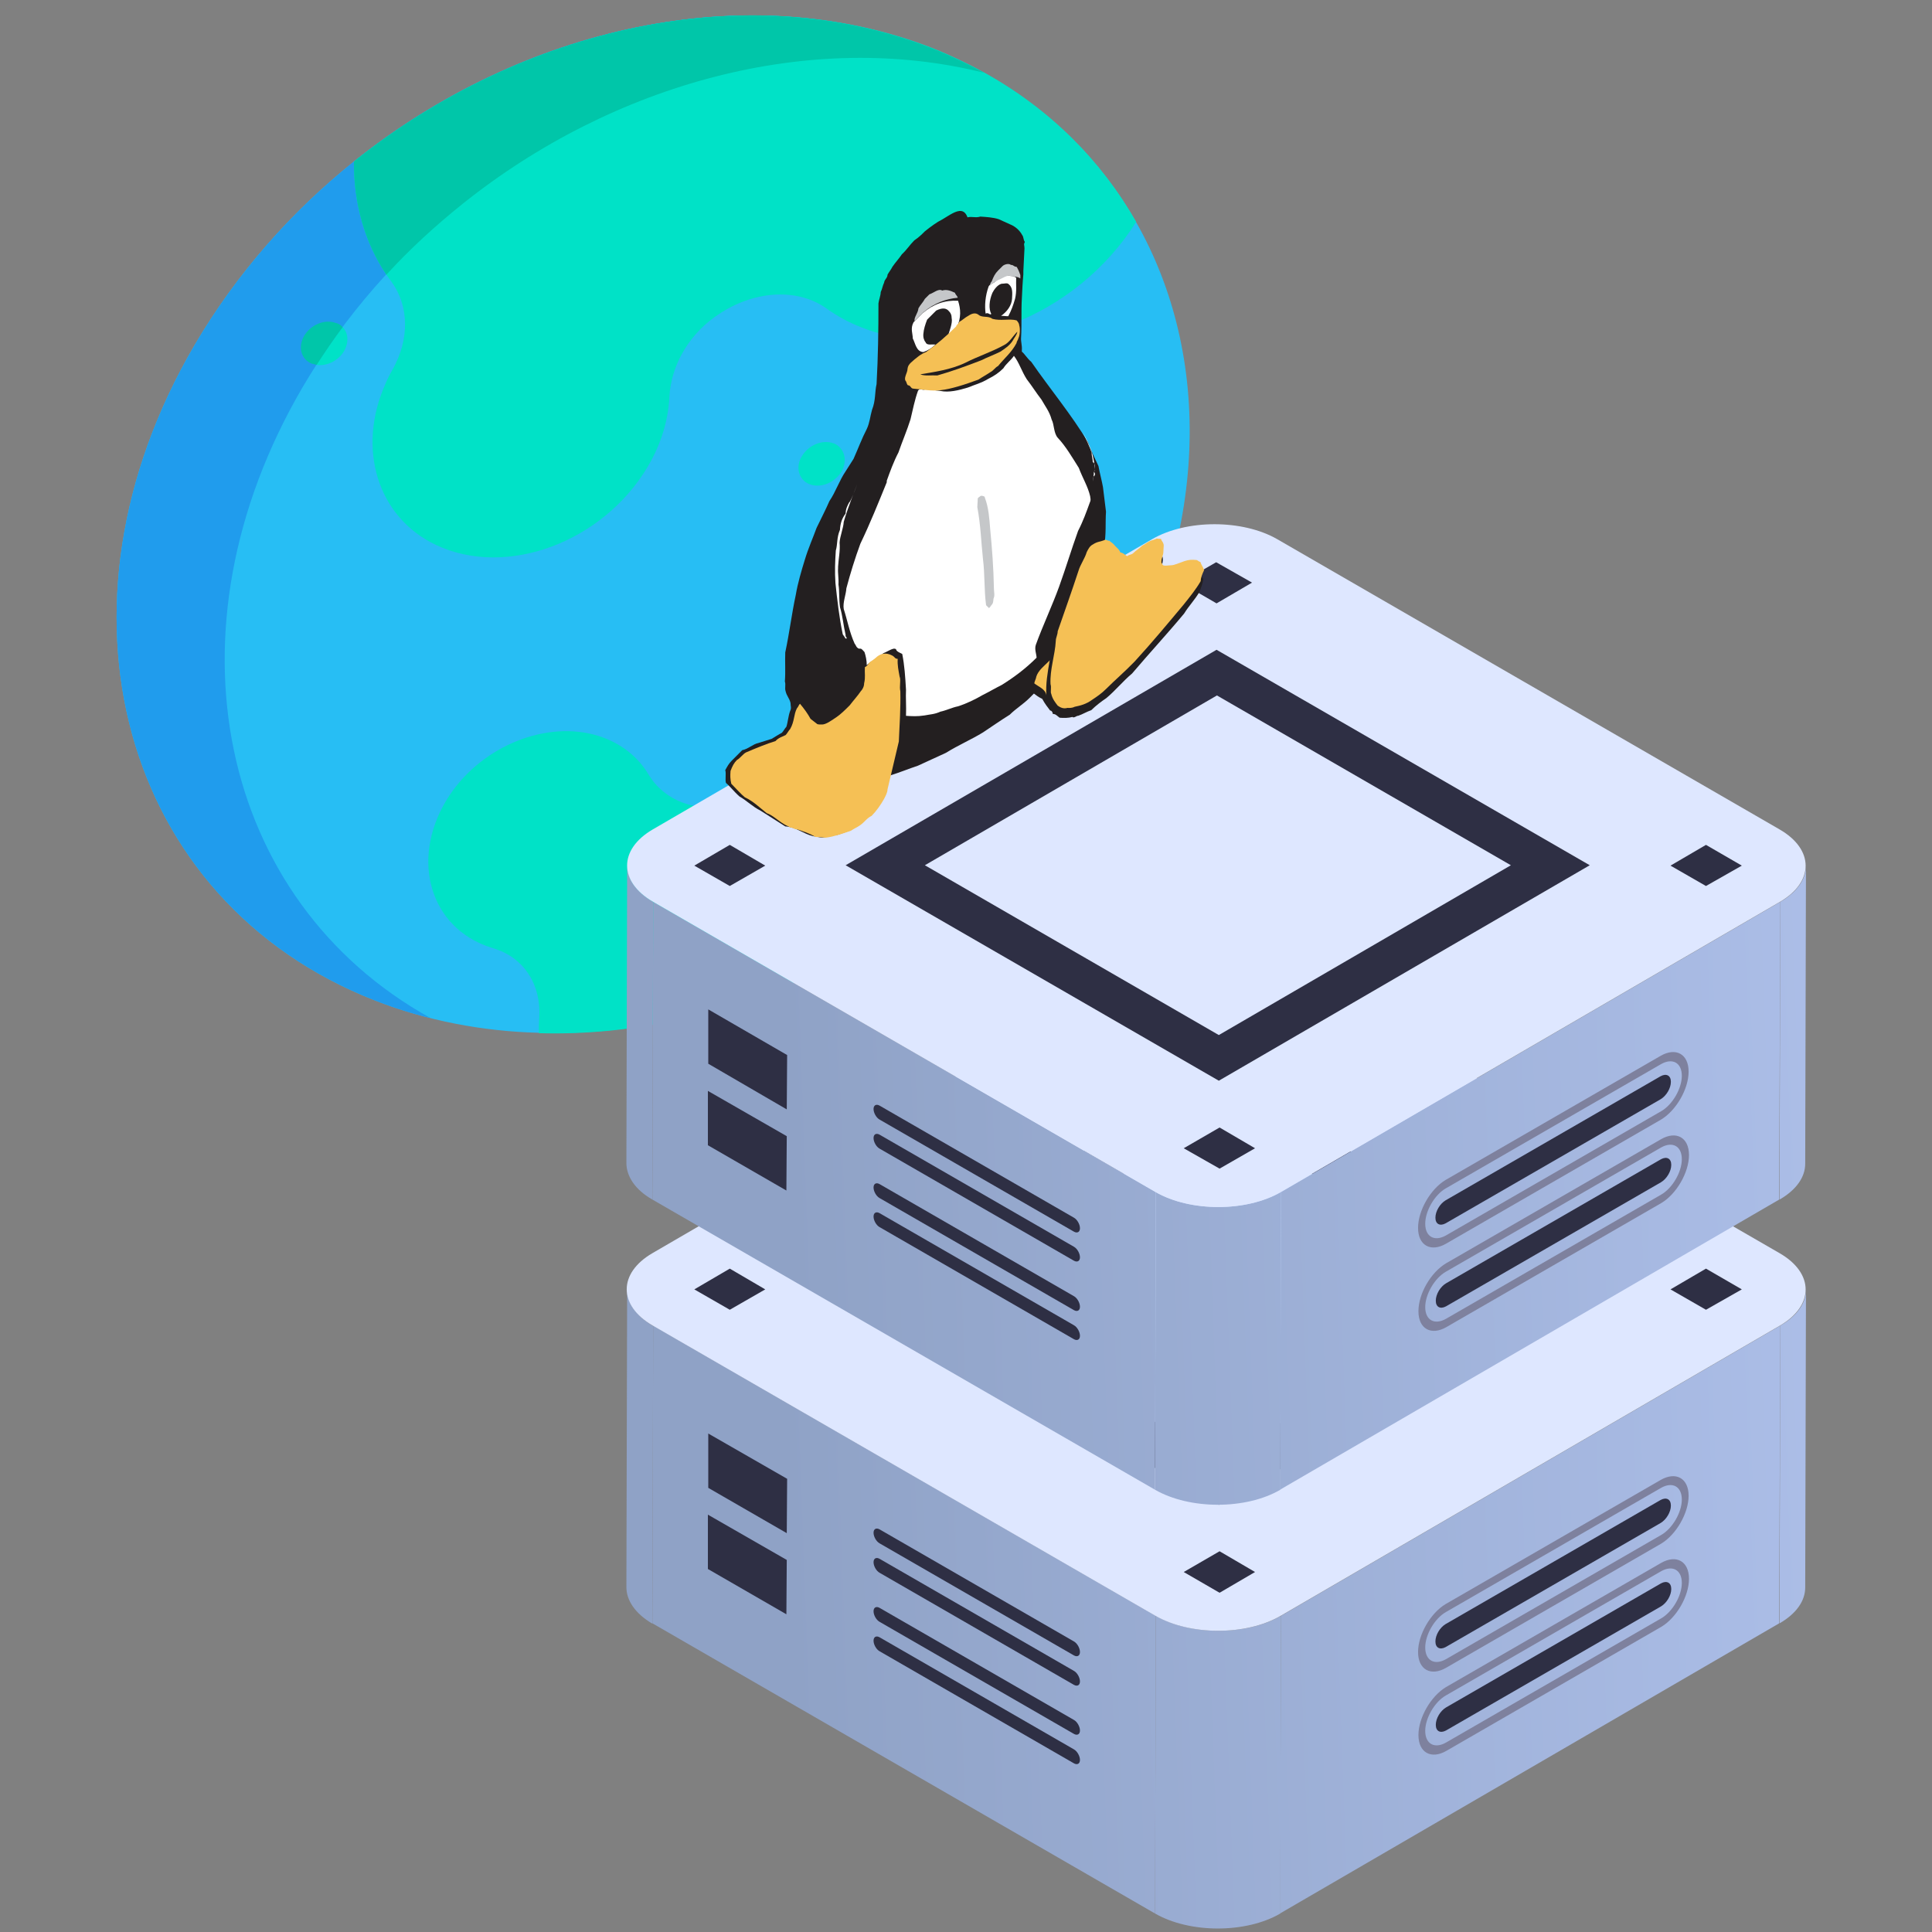
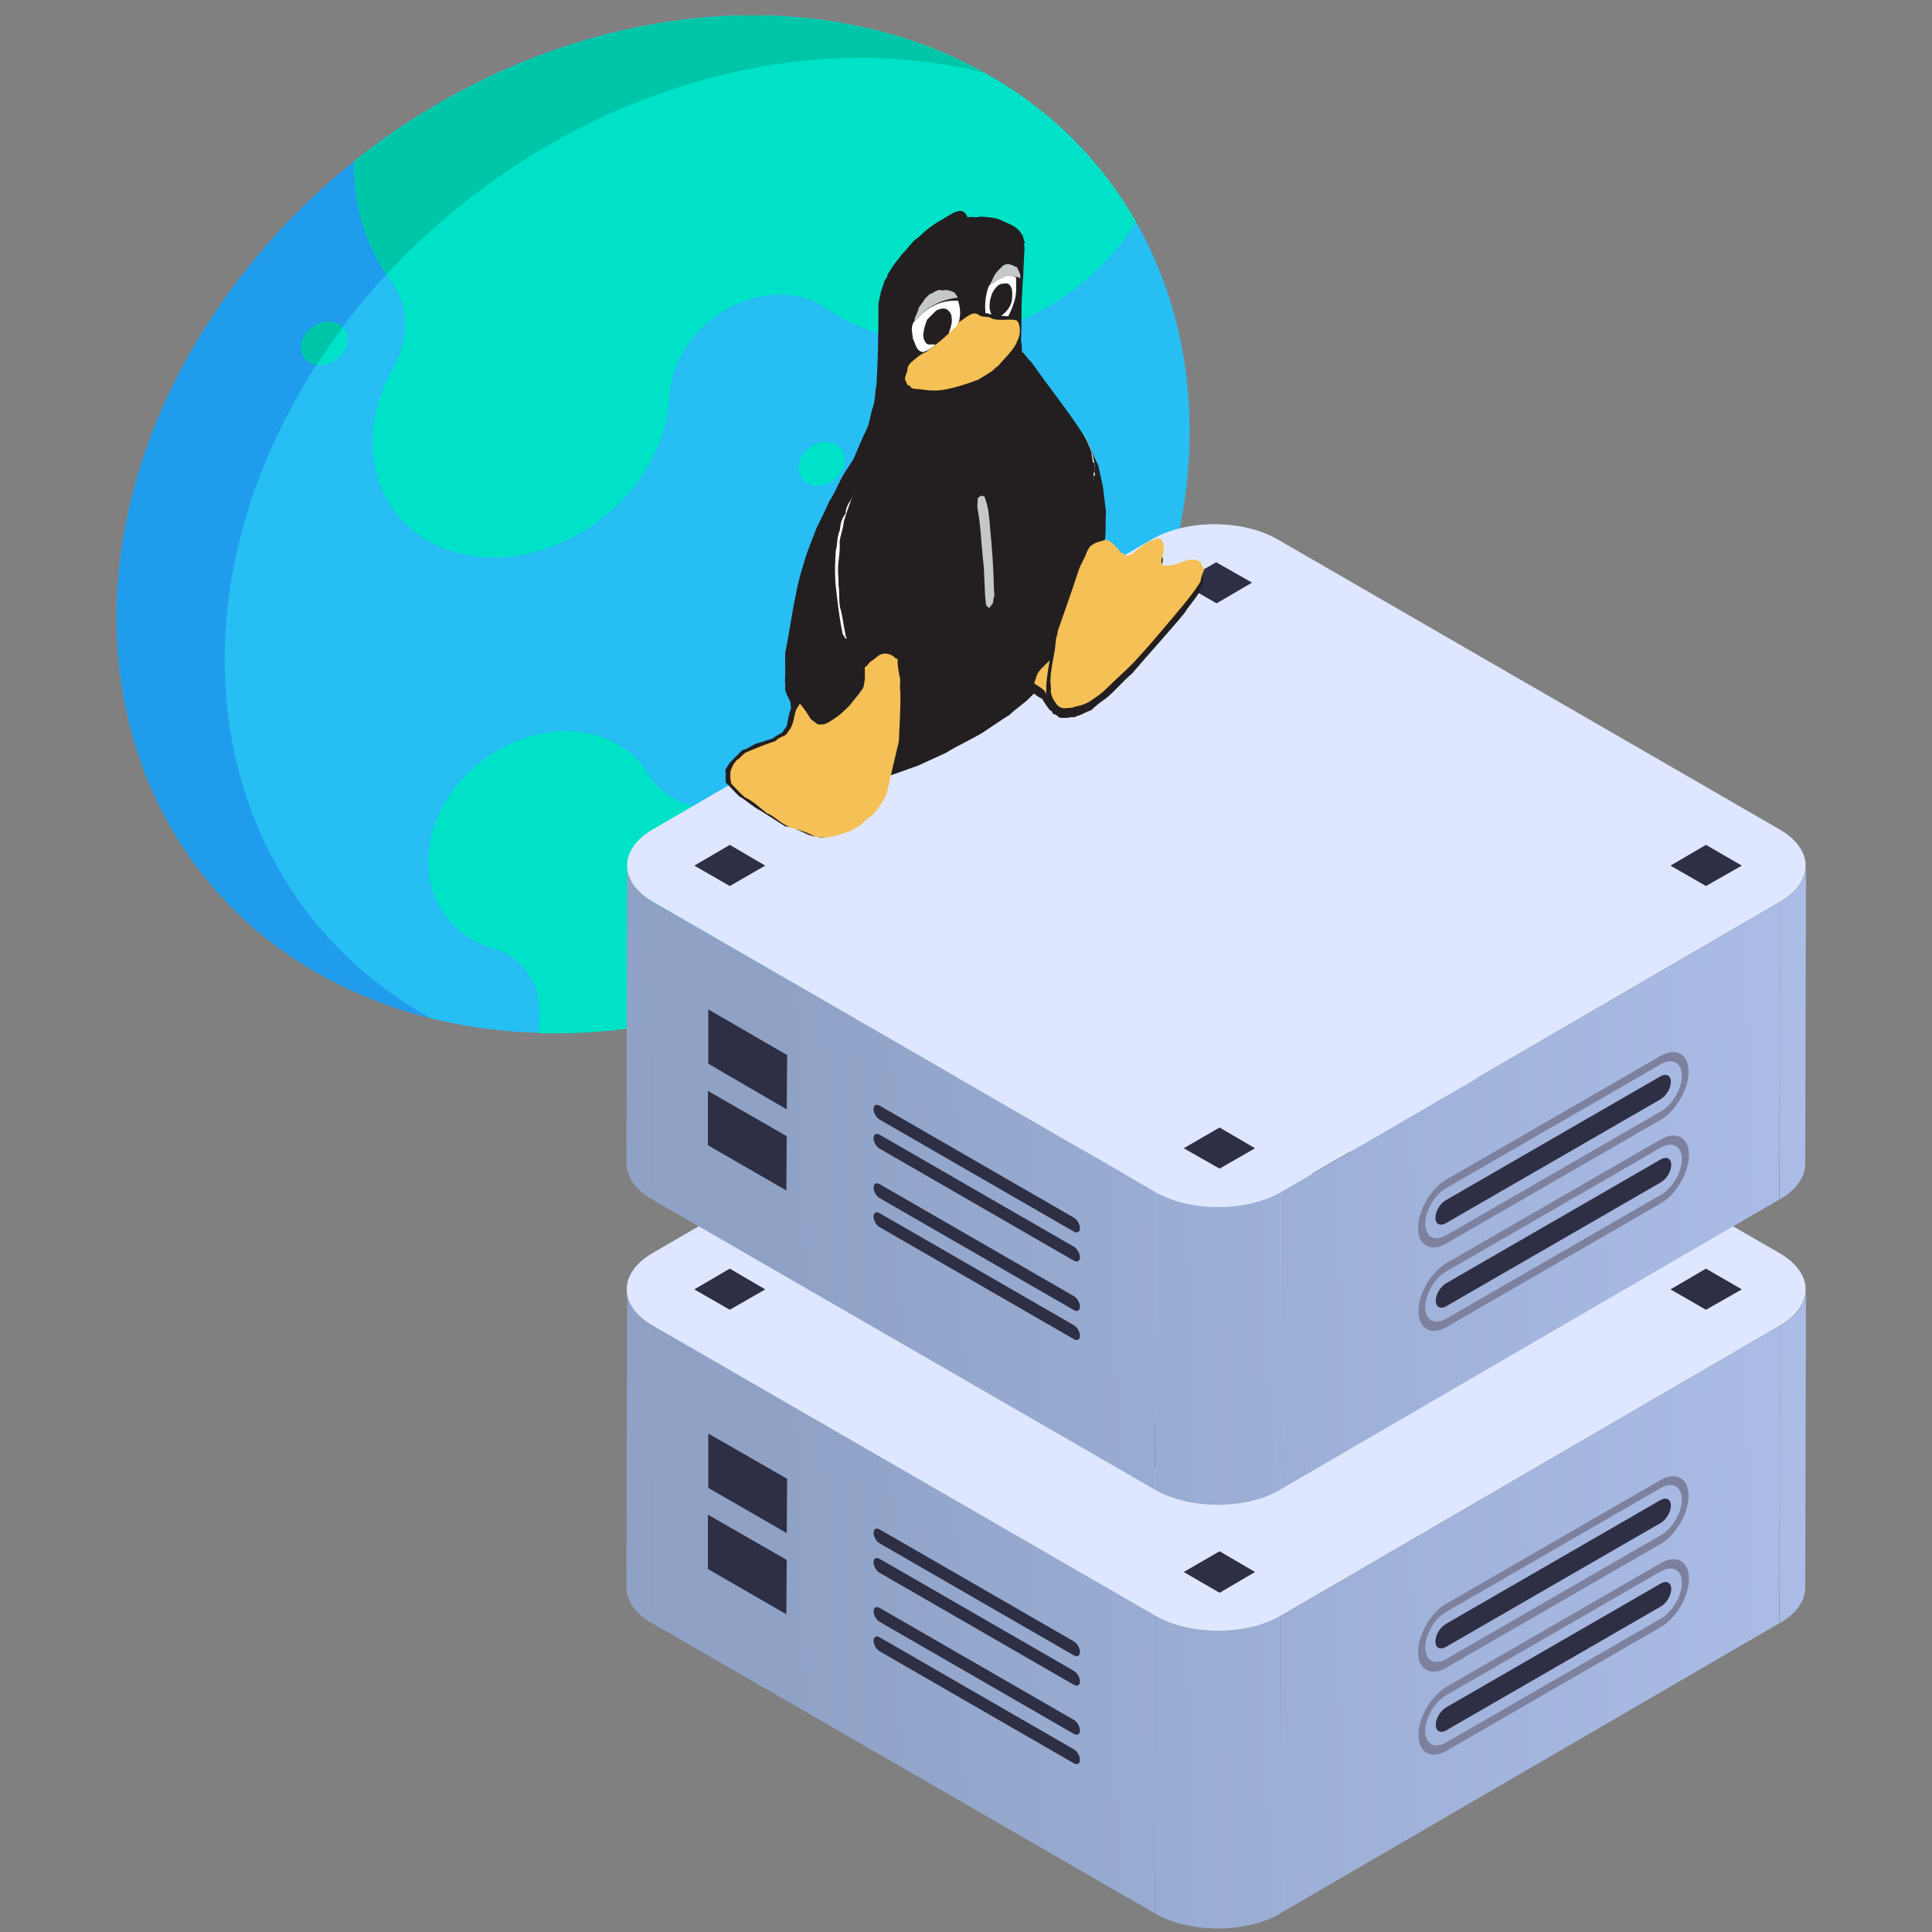
<svg xmlns="http://www.w3.org/2000/svg" id="Capa_1" x="0px" y="0px" viewBox="0 0 512 512" style="enable-background:new 0 0 512 512;" xml:space="preserve">
  <rect x="0" y="0" width="512" height="512" fill="#808080" stroke="none" />
  <style type="text/css">	.st0{fill:#27BEF4;}	.st1{fill:#00E2C7;}	.st2{fill:#209CED;}	.st3{fill:#00C6A9;}	.st4{enable-background:new    ;}	.st5{fill:url(#XMLID_2_);}	.st6{fill:url(#XMLID_3_);}	.st7{fill:url(#XMLID_4_);}	.st8{fill:url(#XMLID_5_);}	.st9{fill:url(#XMLID_6_);}	.st10{fill:#DEE7FF;}	.st11{fill:#7E819E;}	.st12{fill:#2E2F44;}	.st13{fill:#CCDEFF;}	.st14{fill:url(#XMLID_7_);}	.st15{fill:url(#XMLID_8_);}	.st16{fill:url(#XMLID_9_);}	.st17{fill:url(#XMLID_10_);}	.st18{fill:url(#XMLID_11_);}	.st19{fill:#231F20;}	.st20{fill:#FFFFFF;}	.st21{fill:#F5C055;}	.st22{fill:#C5C7C9;}</style>
  <g>
    <g>
      <path class="st0" d="M51.6,91.4C10.8,161,32.2,238.8,99.3,265.1c13.8,5.4,28.5,8.2,43.4,8.6c50.3,1.5,103.8-23.9,138.1-67.1   c5-6.3,9.6-13,13.8-20.1c26-44.4,26.7-92.1,6.5-127.6c-11.5-20.2-29.9-36.5-54.2-46.1C198-6.3,138.4,7.1,93.8,42.8   C77.2,56.1,62.7,72.5,51.6,91.4z" />
      <path class="st1" d="M80.6,89c-1.7,3-0.8,6.3,2.1,7.4l0.1,0c0.3,0.1,0.7,0.2,1.1,0.3c2.7,0.4,5.8-1.1,7.3-3.7   c1.3-2.3,1.1-4.8-0.4-6.3c-0.4-0.5-1-0.9-1.7-1.1l-0.1,0C86.1,84.5,82.4,86,80.6,89z" />
      <path class="st2" d="M51.6,91.4C10.8,161,32.2,238.8,99.3,265.1c4.8,1.9,9.8,3.5,14.8,4.7c-56-31-71.7-102.6-33.9-167.2   c11.1-18.9,25.6-35.3,42.2-48.6C162.7,21.9,215,7.8,260.8,19.3c-4.4-2.4-9-4.6-13.8-6.5C198-6.3,138.4,7.1,93.8,42.8   C77.2,56.1,62.7,72.5,51.6,91.4z" />
      <path class="st1" d="M128.4,250.5c0.7,0.3,1.5,0.5,2.3,0.8c8.2,2.4,12.8,9.8,12.2,18.4c-0.1,1.4-0.1,2.7-0.1,4.1   c50.3,1.5,103.8-23.9,138.1-67.1c0-3.5-0.6-6.9-1.8-10.2c-5.8-15.8-24.8-22.6-43.3-15.4c-9.9,3.9-17.8,10.9-22.8,19   c-3.9,6.5-10.5,11.3-17.8,12.8c-0.6,0.1-1.1,0.2-1.7,0.4c-9.1,2.2-17.5-1.2-21.6-8c-2.8-4.7-7.3-8.4-13.4-10.3   c-13.6-4.2-30.6,2.6-39.4,15.8C108.8,226.4,113.2,244.5,128.4,250.5z" />
      <path class="st1" d="M93.8,42.8c-0.1,11,2.8,21.4,8.6,30c0.4,0.6,0.9,1.2,1.3,1.8c4.7,6.4,4.9,15.3,0.3,23.4   c-0.7,1.2-1.3,2.4-1.8,3.6c-7.8,17.3-2.1,35.5,13.3,42.8c18.8,8.9,44.4-0.8,56.2-20.8c3.6-6.1,5.4-12.4,5.7-18.4   c0.4-8.5,5.4-17.1,13.5-22.2c0.1-0.1,0.2-0.1,0.3-0.2c9.3-5.9,20.4-6.4,27.9-1c2.8,2,5.9,3.7,9.3,5c24.8,9.7,56.9-2.8,72.7-28   c-9.2-16.2-22.8-29.9-40.3-39.6c-4.4-2.4-9-4.6-13.8-6.5C198-6.3,138.4,7.1,93.8,42.8z" />
      <path class="st3" d="M93.8,42.8c-0.1,11,2.8,21.4,8.6,30c6.2-6.8,13-13,20.1-18.7C162.7,21.9,215,7.8,260.8,19.3   c-4.4-2.4-9-4.6-13.8-6.5C198-6.3,138.4,7.1,93.8,42.8z" />
      <path class="st1" d="M214.5,128.3L214.5,128.3c3,1.2,6.7-0.4,8.5-3.3c1.7-3,0.8-6.3-2-7.5l-0.1,0c-2.9-1.1-6.6,0.4-8.4,3.4   C210.7,123.8,211.7,127.2,214.5,128.3z" />
      <path class="st3" d="M80.6,89c-1.7,3-0.8,6.3,2.1,7.4l0.1,0c0.3,0.1,0.7,0.2,1.1,0.3c2.2-3.4,4.5-6.8,6.9-10   c-0.4-0.5-1-0.9-1.7-1.1l-0.1,0C86.1,84.5,82.4,86,80.6,89z" />
    </g>
    <g id="XMLID_13439_">
      <g id="XMLID_13496_">
        <g id="XMLID_13538_">
          <g id="XMLID_13539_" class="st4">
            <g id="XMLID_13551_">
              <linearGradient id="XMLID_2_" gradientUnits="userSpaceOnUse" x1="488.495" y1="385.531" x2="207.426" y2="395.796">
                <stop offset="0" style="stop-color:#ACBEE8" />
                <stop offset="1" style="stop-color:#8FA2C6" />
              </linearGradient>
              <path id="XMLID_13552_" class="st5" d="M478.6,341.8l-0.2,78.9c0,3.5-2.3,6.9-6.8,9.5l0.2-78.9       C476.3,348.7,478.6,345.3,478.6,341.8z" />
            </g>
            <g id="XMLID_13549_">
              <linearGradient id="XMLID_3_" gradientUnits="userSpaceOnUse" x1="488.085" y1="374.323" x2="207.023" y2="384.588">
                <stop offset="0" style="stop-color:#ACBEE8" />
                <stop offset="1" style="stop-color:#8FA2C6" />
              </linearGradient>
              <path id="XMLID_13550_" class="st6" d="M166,420.6l0.2-78.9c0,3.5,2.3,7,6.9,9.7l-0.2,78.9C168.3,427.6,166,424.1,166,420.6z" />
            </g>
            <g id="XMLID_13547_">
              <linearGradient id="XMLID_4_" gradientUnits="userSpaceOnUse" x1="489.978" y1="426.147" x2="208.915" y2="436.412">
                <stop offset="0" style="stop-color:#ACBEE8" />
                <stop offset="1" style="stop-color:#8FA2C6" />
              </linearGradient>
              <polygon id="XMLID_13548_" class="st7" points="471.8,351.3 471.5,430.2 339.2,507.1 339.5,428.2       " />
            </g>
            <g id="XMLID_13544_">
              <linearGradient id="XMLID_5_" gradientUnits="userSpaceOnUse" x1="489.757" y1="420.097" x2="208.695" y2="430.362">
                <stop offset="0" style="stop-color:#ACBEE8" />
                <stop offset="1" style="stop-color:#8FA2C6" />
              </linearGradient>
              <polygon id="XMLID_13545_" class="st8" points="306.3,428.2 306.1,507.1 172.9,430.2 173.1,351.3       " />
            </g>
            <g id="XMLID_13542_">
              <linearGradient id="XMLID_6_" gradientUnits="userSpaceOnUse" x1="491.332" y1="463.217" x2="210.269" y2="473.482">
                <stop offset="0" style="stop-color:#ACBEE8" />
                <stop offset="1" style="stop-color:#8FA2C6" />
              </linearGradient>
              <path id="XMLID_13543_" class="st9" d="M339.5,428.2l-0.2,78.9c-9.1,5.3-24,5.3-33.2,0l0.2-78.9       C315.5,433.5,330.3,433.5,339.5,428.2z" />
            </g>
            <g id="XMLID_13540_">
              <path id="XMLID_13541_" class="st10" d="M471.6,332.1c9.2,5.3,9.2,13.9,0.1,19.2l-132.3,76.9c-9.1,5.3-24,5.3-33.2,0       l-133.2-76.9c-9.2-5.3-9.2-13.9-0.1-19.2l132.3-76.9c9.1-5.3,24-5.3,33.2,0L471.6,332.1z" />
            </g>
          </g>
        </g>
        <g id="XMLID_13534_">
          <path id="XMLID_13535_" class="st11" d="M440.2,414.2c4-2.3,7.4-0.5,7.4,4.2c0,4.6-3.3,10.3-7.3,12.7l-57,32.9     c-4,2.3-7.4,0.5-7.4-4.2c0-4.6,3.3-10.3,7.3-12.7L440.2,414.2z M440.2,428.9c3-1.7,5.5-6,5.5-9.4c0-3.5-2.5-4.8-5.5-3.1     l-57,32.9c-3,1.7-5.5,6-5.5,9.4c0,3.5,2.5,4.8,5.5,3.1L440.2,428.9" />
        </g>
        <g id="XMLID_13532_">
          <path id="XMLID_13533_" class="st12" d="M440.2,419.6c1.5-0.8,2.7-0.2,2.7,1.5c0,1.7-1.2,3.7-2.7,4.6l-57,32.9     c-1.5,0.8-2.7,0.2-2.7-1.5c0-1.7,1.2-3.7,2.7-4.6L440.2,419.6z" />
        </g>
        <g id="XMLID_13530_">
          <path id="XMLID_13531_" class="st12" d="M440.1,397.5c1.5-0.8,2.7-0.2,2.7,1.5c0,1.7-1.2,3.7-2.7,4.6l-57,32.9     c-1.5,0.8-2.7,0.2-2.7-1.5c0-1.7,1.2-3.7,2.7-4.6L440.1,397.5z" />
        </g>
        <g id="XMLID_13526_">
          <path id="XMLID_13527_" class="st11" d="M440.1,392.2c4-2.3,7.4-0.5,7.4,4.2c0,4.6-3.3,10.3-7.3,12.7l-57,32.9     c-4,2.3-7.4,0.5-7.4-4.2c0-4.6,3.3-10.3,7.3-12.7L440.1,392.2z M440.2,406.8c3-1.7,5.5-6,5.5-9.4c0-3.5-2.5-4.8-5.5-3.1     l-57,32.9c-3,1.7-5.5,6-5.5,9.4c0,3.5,2.5,4.8,5.5,3.1L440.2,406.8" />
        </g>
        <g id="XMLID_13524_">
          <polygon id="XMLID_13525_" class="st12" points="187.6,401.4 187.6,415.8 208.4,427.8 208.5,413.4     " />
        </g>
        <g id="XMLID_13522_">
          <polygon id="XMLID_13523_" class="st12" points="187.7,379.9 187.7,394.3 208.5,406.3 208.6,391.9     " />
        </g>
        <g id="XMLID_13517_">
          <g id="XMLID_13520_">
            <path id="XMLID_13521_" class="st12" d="M233.1,433.9c-0.9-0.5-1.6-0.1-1.6,0.9c0,1,0.7,2.3,1.6,2.8l51.5,29.7      c0.9,0.5,1.6,0.1,1.6-0.9c0-1-0.7-2.3-1.6-2.8L233.1,433.9z" />
          </g>
          <g id="XMLID_13518_">
            <path id="XMLID_13519_" class="st12" d="M233.1,426.1c-0.9-0.5-1.6-0.1-1.6,0.9c0,1,0.7,2.3,1.6,2.8l51.5,29.7      c0.9,0.5,1.6,0.1,1.6-0.9c0-1-0.7-2.3-1.6-2.8L233.1,426.1z" />
          </g>
        </g>
        <g id="XMLID_13512_">
          <g id="XMLID_13515_">
            <path id="XMLID_13516_" class="st12" d="M233.1,413.1c-0.9-0.5-1.6-0.1-1.6,0.9c0,1,0.7,2.3,1.6,2.8l51.5,29.7      c0.9,0.5,1.6,0.1,1.6-0.9c0-1-0.7-2.3-1.6-2.8L233.1,413.1z" />
          </g>
          <g id="XMLID_13513_">
            <path id="XMLID_13514_" class="st12" d="M233.1,405.3c-0.9-0.5-1.6-0.1-1.6,0.9c0,1,0.7,2.3,1.6,2.8l51.5,29.7      c0.9,0.5,1.6,0.1,1.6-0.9c0-1-0.7-2.3-1.6-2.8L233.1,405.3z" />
          </g>
        </g>
        <g id="XMLID_13497_">
          <g id="XMLID_13510_">
            <polygon id="XMLID_13511_" class="st13" points="400.4,341.7 323,386.6 245.1,341.7 322.5,296.7      " />
          </g>
          <g id="XMLID_13508_">
            <polygon id="XMLID_13509_" class="st12" points="461.6,341.7 452.1,347.1 442.7,341.7 452.1,336.2      " />
          </g>
          <g id="XMLID_13506_">
            <polygon id="XMLID_13507_" class="st12" points="331.8,266.7 322.4,272.2 312.9,266.7 322.3,261.3      " />
          </g>
          <g id="XMLID_13504_">
            <polygon id="XMLID_13505_" class="st12" points="332.6,416.6 323.2,422.1 313.7,416.6 323.2,411.1      " />
          </g>
          <g id="XMLID_13502_">
            <polygon id="XMLID_13503_" class="st12" points="202.8,341.7 193.4,347.1 184,341.7 193.4,336.2      " />
          </g>
          <g id="XMLID_13498_">
            <path id="XMLID_13499_" class="st12" d="M322.4,284.6l98.9,57.1l-98.3,57.1l-98.9-57.1L322.4,284.6z M323,386.6l77.4-45      l-77.9-45l-77.4,45L323,386.6" />
          </g>
        </g>
      </g>
      <g id="XMLID_13440_">
        <g id="XMLID_13482_">
          <g id="XMLID_13483_" class="st4">
            <g id="XMLID_13494_">
              <linearGradient id="XMLID_7_" gradientUnits="userSpaceOnUse" x1="488.495" y1="273.212" x2="207.426" y2="283.478">
                <stop offset="0" style="stop-color:#ACBEE8" />
                <stop offset="1" style="stop-color:#8FA2C6" />
              </linearGradient>
              <path id="XMLID_13495_" class="st14" d="M478.6,229.5l-0.2,78.9c0,3.5-2.3,6.9-6.8,9.5l0.2-78.9       C476.3,236.4,478.6,232.9,478.6,229.5z" />
            </g>
            <g id="XMLID_13492_">
              <linearGradient id="XMLID_8_" gradientUnits="userSpaceOnUse" x1="488.085" y1="262.004" x2="207.023" y2="272.269">
                <stop offset="0" style="stop-color:#ACBEE8" />
                <stop offset="1" style="stop-color:#8FA2C6" />
              </linearGradient>
              <path id="XMLID_13493_" class="st15" d="M166,308.2l0.2-78.9c0,3.5,2.3,7,6.9,9.7l-0.2,78.9C168.3,315.3,166,311.7,166,308.2z       " />
            </g>
            <g id="XMLID_13490_">
              <linearGradient id="XMLID_9_" gradientUnits="userSpaceOnUse" x1="489.978" y1="313.829" x2="208.915" y2="324.094">
                <stop offset="0" style="stop-color:#ACBEE8" />
                <stop offset="1" style="stop-color:#8FA2C6" />
              </linearGradient>
              <polygon id="XMLID_13491_" class="st16" points="471.8,239 471.5,317.9 339.2,394.8 339.5,315.9       " />
            </g>
            <g id="XMLID_13488_">
              <linearGradient id="XMLID_10_" gradientUnits="userSpaceOnUse" x1="489.757" y1="307.779" x2="208.695" y2="318.043">
                <stop offset="0" style="stop-color:#ACBEE8" />
                <stop offset="1" style="stop-color:#8FA2C6" />
              </linearGradient>
              <polygon id="XMLID_13489_" class="st17" points="306.3,315.9 306.1,394.8 172.9,317.9 173.1,239       " />
            </g>
            <g id="XMLID_13486_">
              <linearGradient id="XMLID_11_" gradientUnits="userSpaceOnUse" x1="491.332" y1="350.898" x2="210.269" y2="361.163">
                <stop offset="0" style="stop-color:#ACBEE8" />
                <stop offset="1" style="stop-color:#8FA2C6" />
              </linearGradient>
              <path id="XMLID_13487_" class="st18" d="M339.5,315.9l-0.2,78.9c-9.1,5.3-24,5.3-33.2,0l0.2-78.9       C315.5,321.2,330.3,321.2,339.5,315.9z" />
            </g>
            <g id="XMLID_13484_">
              <path id="XMLID_13485_" class="st10" d="M471.6,219.8c9.2,5.3,9.2,13.9,0.1,19.2l-132.3,76.9c-9.1,5.3-24,5.3-33.2,0       L173.1,239c-9.2-5.3-9.2-13.9-0.1-19.2l132.3-76.9c9.1-5.3,24-5.3,33.2,0L471.6,219.8z" />
            </g>
          </g>
        </g>
        <g id="XMLID_13478_">
          <path id="XMLID_13479_" class="st11" d="M440.2,301.9c4-2.3,7.4-0.5,7.4,4.2c0,4.6-3.3,10.3-7.3,12.7l-57,32.9     c-4,2.3-7.4,0.5-7.4-4.2s3.3-10.3,7.3-12.7L440.2,301.9z M440.2,316.6c3-1.7,5.5-6,5.5-9.4c0-3.5-2.5-4.8-5.5-3.1l-57,32.9     c-3,1.7-5.5,6-5.5,9.4c0,3.5,2.5,4.8,5.5,3.1L440.2,316.6" />
        </g>
        <g id="XMLID_13476_">
          <path id="XMLID_13477_" class="st12" d="M440.2,307.2c1.5-0.8,2.7-0.2,2.7,1.5c0,1.7-1.2,3.7-2.7,4.6l-57,32.9     c-1.5,0.8-2.7,0.2-2.7-1.5c0-1.7,1.2-3.7,2.7-4.6L440.2,307.2z" />
        </g>
        <g id="XMLID_13474_">
          <path id="XMLID_13475_" class="st12" d="M440.1,285.2c1.5-0.8,2.7-0.2,2.7,1.5c0,1.7-1.2,3.7-2.7,4.6l-57,32.9     c-1.5,0.8-2.7,0.2-2.7-1.5c0-1.7,1.2-3.7,2.7-4.6L440.1,285.2z" />
        </g>
        <g id="XMLID_13470_">
          <path id="XMLID_13471_" class="st11" d="M440.1,279.8c4-2.3,7.4-0.5,7.4,4.2c0,4.6-3.3,10.3-7.3,12.7l-57,32.9     c-4,2.3-7.4,0.5-7.4-4.2c0-4.6,3.3-10.3,7.3-12.7L440.1,279.8z M440.2,294.5c3-1.7,5.5-6,5.5-9.4c0-3.5-2.5-4.8-5.5-3.1     l-57,32.9c-3,1.7-5.5,6-5.5,9.4c0,3.5,2.5,4.8,5.5,3.1L440.2,294.5" />
        </g>
        <g id="XMLID_13468_">
          <polygon id="XMLID_13469_" class="st12" points="187.6,289.1 187.6,303.5 208.4,315.5 208.5,301.1     " />
        </g>
        <g id="XMLID_13466_">
          <polygon id="XMLID_13467_" class="st12" points="187.7,267.5 187.7,281.9 208.5,294 208.6,279.6     " />
        </g>
        <g id="XMLID_13461_">
          <g id="XMLID_13464_">
            <path id="XMLID_13465_" class="st12" d="M233.1,321.5c-0.9-0.5-1.6-0.1-1.6,0.9c0,1,0.7,2.3,1.6,2.8l51.5,29.7      c0.9,0.5,1.6,0.1,1.6-0.9c0-1-0.7-2.3-1.6-2.8L233.1,321.5z" />
          </g>
          <g id="XMLID_13462_">
            <path id="XMLID_13463_" class="st12" d="M233.1,313.8c-0.9-0.5-1.6-0.1-1.6,0.9c0,1,0.7,2.3,1.6,2.8l51.5,29.7      c0.9,0.5,1.6,0.1,1.6-0.9c0-1-0.7-2.3-1.6-2.8L233.1,313.8z" />
          </g>
        </g>
        <g id="XMLID_13456_">
          <g id="XMLID_13459_">
            <path id="XMLID_13460_" class="st12" d="M233.1,300.7c-0.9-0.5-1.6-0.1-1.6,0.9c0,1,0.7,2.3,1.6,2.8l51.5,29.7      c0.9,0.5,1.6,0.1,1.6-0.9c0-1-0.7-2.3-1.6-2.8L233.1,300.7z" />
          </g>
          <g id="XMLID_13457_">
            <path id="XMLID_13458_" class="st12" d="M233.1,293c-0.9-0.5-1.6-0.1-1.6,0.9c0,1,0.7,2.3,1.6,2.8l51.5,29.7      c0.9,0.5,1.6,0.1,1.6-0.9c0-1-0.7-2.3-1.6-2.8L233.1,293z" />
          </g>
        </g>
        <g id="XMLID_13441_">
          <g id="XMLID_13454_">
            <polygon id="XMLID_13455_" class="st10" points="400.4,229.4 323,274.3 245.1,229.4 322.5,184.4      " />
          </g>
          <g id="XMLID_13452_">
            <polygon id="XMLID_13453_" class="st12" points="461.6,229.4 452.1,234.8 442.7,229.4 452.1,223.9      " />
          </g>
          <g id="XMLID_13450_">
            <polygon id="XMLID_13451_" class="st12" points="331.8,154.4 322.4,159.9 312.9,154.4 322.3,149      " />
          </g>
          <g id="XMLID_13448_">
            <polygon id="XMLID_13449_" class="st12" points="332.6,304.3 323.2,309.7 313.7,304.3 323.2,298.8      " />
          </g>
          <g id="XMLID_13446_">
            <polygon id="XMLID_13447_" class="st12" points="202.8,229.4 193.4,234.8 184,229.4 193.4,223.9      " />
          </g>
          <g id="XMLID_13442_">
-             <path id="XMLID_13443_" class="st12" d="M322.4,172.2l98.9,57.1l-98.3,57.1l-98.9-57.1L322.4,172.2z M323,274.3l77.4-45      l-77.9-45l-77.4,45L323,274.3" />
-           </g>
+             </g>
        </g>
      </g>
    </g>
  </g>
  <g>
    <path class="st19" d="M252.5,56.5c-0.8,0.4-2,1.2-2.7,1.6c-1.6,0.8-3.2,2-4.7,3.2c-0.8,0.8-1.6,1.6-2.8,2.4c-1.2,1.2-2,2.5-3.3,3.7  c-0.8,1.2-1.6,2-2.5,3.3c-0.4,0.8-0.8,1.2-1.3,2.1c0,0.9-0.8,1.2-0.9,2.1c-0.4,0.8-0.5,1.7-0.9,2.5c0,0.9-0.5,2.1-0.6,3  c0,7.3-0.1,14.1-0.5,21.4c-0.5,2.1-0.2,4.3-1.2,6.8c-0.5,1.7-0.6,3.4-1.4,5.1c-1.3,2.5-2.2,5-3.5,7.9c-0.8,1.2-1.3,2.1-2.1,3.3  c-1.7,2.5-2.6,5.4-4.3,7.9c-0.9,2.1-2.2,4.6-3.4,7.1c-0.9,2.5-2.2,5.4-3.1,8.4c-0.9,2.9-1.9,6.3-2.4,9.3  c-1.1,5.1-1.7,10.2-2.8,15.3c-0.1,2.6,0.1,5.1-0.1,7.7c0.3,0.9-0.1,1.7,0.2,2.6c0.3,1.3,1,1.8,1.3,3.1c0,0.9,0.3,1.3-0.1,2.1  c-0.5,1.3-0.6,3-1,4.2c-0.4,0.4-0.8,1.2-1.2,1.6c-0.8,0.4-2,1.2-2.7,1.6c-1.2,0.4-2.3,0.7-3.5,1.1c-1.5,0.3-2.7,1.6-4.3,1.9  c-0.8,0.8-2,2-2.8,2.8c-0.8,0.8-1.2,1.6-1.7,2.5c0.3,0.9-0.1,2.6,0.2,3.4c1.1,0.9,2.1,2.3,3.6,3.6c1.8,1,3.6,2.8,5.5,3.7  c2.2,1.4,4.4,2.8,6.6,4.2c3,0.2,4.8,2,7.4,2.6c1.1,0.1,2.2,0.6,3.4,0.2c1.2-0.4,2.3-0.3,3.5-0.7c1.2-0.4,1.9-0.7,3.1-1.1  c0.8-0.8,2-1.2,2.8-2c0.4-0.4,1.2-0.8,1.6-1.6c1.2-1.2,2-2,2.8-3.3c0.4-0.8,0.8-1.2,1.3-2.1c0.5-1.3,0.9-2.5,1.4-3.8  c0-0.4,0.1-1.3,0.5-1.7c2.3-0.7,5-1.8,7.4-2.6c2.3-1.1,5.1-2.3,7.4-3.4c3.2-2,6.7-3.5,9.8-5.4c2.4-1.6,4.7-3.2,7.1-4.7  c1.6-1.6,3.6-2.8,5.2-4.4c0.4-0.4,0.8-0.8,1.2-1.2c0.7,0.5,1.1,0.9,2.2,1.4c0.7,1.3,1.4,2.2,2.1,3.1c0.4,0,0.7,0.5,0.7,0.9  c0.8,0,1.1,0.5,1.8,1c1.1,0.1,2.3,0.1,3.4-0.2c0.4,0.4,1.2-0.4,1.5-0.3c1.2-0.4,2.3-1.1,3.5-1.5c1.2-1.2,2.8-2.4,4-3.2  c2.4-2,4.4-4.5,6.8-6.5c4.5-5.3,9.4-10.6,13.8-15.9c1.3-2.1,2.9-3.7,4.1-5.8c0.5-1.3,0.9-2.5,1-3.4c-0.4-0.4-0.7-1.3-0.7-1.8  c-0.4,0-0.7-0.5-1.1-0.5c-0.3-0.9-1.9-0.1-2.7-0.2c-1.1-0.1-1.9,0.7-3.1,0.7c-1.2,0.4-1.9,0.3-3.1,0.7c0-0.4-0.4-0.4-0.3-0.9  c-0.3-1.3,0.5-2.5,0.2-3.8c-0.4-0.4-0.3-1.3-0.7-1.8c-0.4-0.4-0.7-0.9-1.1-0.9s-0.4-0.4-0.8,0c-0.8,0.4-1.9,0.7-3.1,1.1  c-0.8,0.8-2,1.6-2.8,2.4c-0.4,0.4-1.2,0.8-1.9,0.7c-0.8,0-0.7-0.9-1.5-0.9c-0.7-1.3-1.4-2.2-2.5-2.7c-0.4,0-0.4-0.4-0.8,0  c-0.4,0-0.3-0.9-0.3-0.9c0.6-3,0.3-6,0.5-9c-0.3-2.2-0.5-4.3-0.8-6.5c-0.3-1.7-0.9-3.9-1.2-5.6c-1-2.2-2-4-2.7-6.2  c-4.5-7.5-10.2-14.3-15.1-21.4c-1.1-0.9-1.8-2.2-2.5-2.7c0,0,0,0,0-0.4c0.1-1.3-0.3-2.2-0.2-3.4c0.2-3.4,0-6.9,0.2-10.3  c0.1-2.1,0.2-4.3,0.4-6.4c0-0.4,0-0.4,0-0.9c0.1-2.1,0.2-4.3,0.3-6l0,0c0-0.9-0.3-0.9,0.1-1.7c-0.4-0.4-0.3-1.3-0.7-1.8  c-0.7-1.3-1.8-2.2-2.9-2.7c-1.1-0.5-2.2-1-3.3-1.5c-1.5-0.5-3.4-0.6-4.9-0.7c-1.2,0.4-2.3-0.1-3.4,0.2  C255.6,55.4,254.1,55.7,252.5,56.5L252.5,56.5z" />
    <path class="st20" d="M244.5,83c-0.8,0.8-1.6,1.6-2.4,2.4c-0.9,1.7-0.2,3-0.2,4.3c0.7,1.3,0.9,3.5,2.8,3.6c1.2-0.4,2.3-1.1,3.2-2  c-1.1-0.1-2.3,0.3-2.6-0.6c-0.4-0.4-0.7-1.3-0.6-2.2c0.1-1.3,0.5-2.5,1-3.8c0.8-0.8,1.6-1.6,2.4-2.4c1.6-0.8,2.7-0.7,3.4,0.2  c0.4,0.4,0.7,0.9,0.7,1.8c0.3,1.3-0.6,3.4-1.1,5.1c0.8-0.8,2-1.6,2.4-2.4c1.3-2.9,1.1-5.1,0.4-7.3C250.4,79.5,247.3,80.6,244.5,83  L244.5,83z" />
    <path class="st20" d="M264,74.3c-0.4,0.8-1.6,0.8-2,1.6c-0.9,2.5-1.1,5.1-0.8,7.2c0.8-0.4,1.1,0.5,1.5,0.1  c-0.7-1.3-0.6-3.5,0.3-5.6c0.4-0.8,1.3-2.1,2.4-2.4c0.8,0,1.5-0.3,1.9,0.1c1.1,0.9,1,2.2,0.9,3.9c-0.1,1.7-1.3,3.4-2.9,4.5  c0.8,0,1.1,0.1,1.9,0.1c0.9-1.7,1.3-2.9,1.8-4.6c0.5-2.1,0.2-3.8,0.3-5.6c-0.7-0.5-1.5-0.5-2.6-0.6C266.7,72.7,265.2,73.9,264,74.3  L264,74.3z" />
-     <path class="st20" d="M243.3,103.5c-0.9,2.5-1.4,5.1-2,7.6c-0.9,2.9-2.2,5.9-3.2,8.8c-1.3,2.5-2.2,5-3.1,7.5c0,0,0,0,0,0.4  c-2.2,5.4-4.4,10.9-7,16.3c-1.4,3.8-2.7,8-3.7,11.8c-0.1,1.7-1,3.8-0.7,5.5c1,3.1,1.5,6.1,2.9,9.2c0.4,0.4,0.3,0.9,1.1,1.3  c0.4,0,0.4,0,0.4,0c0.4,0,0.7,0.5,1.1,0.9c0.3,0.9,0.6,2.2,0.6,3.5c0.4-0.4,0.8-0.8,1.6-1.2c0.8-0.8,2-1.2,2.8-2  c1.2-0.4,3.2-2,3.5-0.7c0.4,0.4,0.7,0.5,1.5,0.9c0.6,3,0.8,6,1,9.5c-0.1,2.1,0.1,4.3,0,6.9c1.5,0.1,3,0.2,4.9-0.1  c1.5-0.3,2.7-0.3,4.2-1c1.5-0.3,3.1-1.1,4.6-1.4c2.3-0.7,4.7-1.9,6.6-3c1.6-0.8,3.5-1.9,5.1-2.7c3.2-2,6.3-4.3,9.2-7.2  c0-0.9-0.6-2.2-0.2-3.4c1.8-5,4.4-10.5,6.2-15.5c1.8-5,3.2-9.7,5-14.7c1.3-2.5,2.2-5,3.1-7.5c0.4-0.8,0.1-1.3,0.1-1.7  c-0.6-2.6-2-4.8-3-7.5c-1.7-2.7-3.5-5.8-5.6-8c-1.1-1.3-0.9-3.5-1.6-4.8c-0.6-2.2-1.7-3.5-2.7-5.3c-1.4-1.8-2.5-3.6-3.9-5.4  c-1.4-2.2-2-4.4-3.4-6.2c-0.8,1.2-2,2-2.8,3.3c-1.2,1.2-2.4,2-4,2.8c-2,1.2-3.5,1.5-5.4,2.3c-2.3,0.7-5,1.4-7.3,0.9  c-1.5-0.1-3-0.6-4.5-0.3C243.7,103.1,243.7,103.1,243.3,103.5L243.3,103.5z" />
    <path class="st20" d="M288.9,116.4C288.5,116.4,288.5,116.4,288.9,116.4C288.5,116.4,288.5,116.4,288.9,116.4L288.9,116.4z" />
    <path class="st20" d="M289.5,118.6L289.5,118.6L289.5,118.6L289.5,118.6z" />
    <path class="st21" d="M256.6,83.7c-0.8,0.4-1.6,1.2-2.4,1.6c0,0.4-0.8,0.8-0.8,1.2c-2.4,2.4-5.2,4.8-8,6.8c-1.2,0.4-2.7,1.6-4,2.8  c-0.4,0.4-0.8,0.8-0.9,1.7c0,0.9-0.9,2.1-0.6,3c0.4,0.4,0.3,0.9,0.7,1.3c0.8,0,0.7,0.9,1.5,0.9c2.7,0.2,4.5,0.7,7.2,0.4  c2.7-0.3,6.2-1.4,10-2.8c1.2-0.8,2-1.2,3.2-2c0.8-0.4,1.2-1.2,2-1.6c1.6-2,3.6-3.6,4.9-6.1c0-0.4,0.4-0.8,0.5-1.3  c0.4-0.8,0.5-2.5,0.2-3.4c0-0.4-0.3-0.9-0.7-1.3c-1.9-0.5-4.2,0.2-6.4-0.4c-1.1-0.9-2.7-0.2-3.7-1.1  C258.6,82.9,257.8,82.9,256.6,83.7L256.6,83.7z" />
-     <path class="st19" d="M243.9,99.2c1.1,0.5,3,0.2,4.5,0.3c3.9-1.1,7.7-2.5,11.6-4c1.6-0.8,3.5-1.5,5.1-2.3c1.2-0.8,2.4-1.6,3.2-2.8  c0.4-0.8,1.2-1.6,1.3-2.5c-1.2,1.2-2.1,2.9-3.6,3.6c-3.5,1.9-7,3-10.1,4.6C252,98,247.4,98.6,243.9,99.2L243.9,99.2z" />
    <path class="st22" d="M272.6,63.2C272.6,63.2,272.2,63.2,272.6,63.2C272.2,63.2,272.2,63.2,272.6,63.2L272.6,63.2z" />
    <path class="st22" d="M246.3,78c-0.4,0.4-0.8,0.8-1.2,1.2c-0.4,0.8-1.2,1.6-1.7,2.5c-0.1,1.3-1.3,2.5-1,3.4  c0.8-0.8,1.6-1.6,2.4-2.4c2.8-2.4,5.9-3.5,9-3.8c0-0.4-0.7-0.9-0.7-1.3c-1.1-0.5-2.2-1-3.4-0.6C248.7,76.4,247.5,77.6,246.3,78  L246.3,78z" />
    <path class="st22" d="M265.7,70.5c-0.4,0.4-0.8,0.8-1.2,1.2c-0.8,0.8-1.2,1.6-1.7,2.9c-0.4,0.4-0.4,0.8-0.5,1.3  c0.4-0.8,1.6-1.2,2-1.6c1.2-0.4,2.7-1.6,3.5-1.1c1.1,0.1,1.9,0.1,2.6,0.6c0-0.4,0-0.4,0-0.9c-0.3-0.9-0.7-1.8-1-2.2  c-0.8,0-0.7-0.5-1.5-0.5C267.3,69.7,266.1,70.1,265.7,70.5L265.7,70.5z" />
    <path class="st22" d="M272.2,70c0-0.4,0-0.4,0-0.9C272.2,69.6,272.2,70,272.2,70L272.2,70z" />
    <path class="st22" d="M271.4,91C271.8,90.6,271.8,90.6,271.4,91C271.4,90.5,271.4,91,271.4,91L271.4,91z" />
    <path class="st22" d="M234.7,127.4L234.7,127.4L234.7,127.4L234.7,127.4z" />
-     <path class="st22" d="M287.5,114.2L287.5,114.2L287.5,114.2L287.5,114.2z" />
    <path class="st22" d="M259.1,132.3c0,0.9-0.1,1.3-0.1,2.1c0.9,4.8,1,9.1,1.5,13.8c0.5,3.9,0.3,8.2,0.8,12c0,0.4,0.4,0.4,0.7,0.9  c0.4,0,0.4-0.4,0.8-0.8c0.4-0.4,0.4-0.8,0.5-1.7c0.4-0.8,0.1-1.7,0.1-2.6c-0.1-5.6-0.5-10.7-1-15.9c-0.2-2.6-0.4-5.6-1.4-8.2  c0-0.4-0.4-0.4-0.7-0.5c-0.4,0-0.4,0-0.4,0C259.5,131.8,259.1,131.8,259.1,132.3L259.1,132.3z" />
    <path class="st21" d="M289.6,144.3c-0.8,0.4-1.2,1.2-1.6,2c-0.5,1.7-1.7,3.3-2.2,5c-1.8,5.5-3.6,10.5-5.5,16c0,0.9-0.5,1.7-0.5,2.5  c-0.2,3.8-1.6,7.6-1.4,11.5c0.3,0.9-0.1,2.1,0.2,2.6c0.3,1.3,1,2.2,1.7,3.1c0.7,0.5,1.5,0.9,2.6,0.6c0.4,0,1.1,0.1,1.9-0.3  c1.5-0.3,3.1-0.7,4.7-1.9c1.2-0.8,2.4-1.6,3.6-2.8c2.4-2.4,5.2-4.8,7.6-7.3c4.5-4.9,8.9-10.2,13-15.1c1.6-2,3.3-4.1,4.5-6.2  c0-0.9,0.5-2.1,0.9-2.9c-0.3-0.9-0.7-1.3-1-2.2c-0.4,0-0.7-0.5-1.1-0.5c-1.1-0.1-1.9-0.1-3.1,0.3c-1.2,0.4-2.7,1.1-3.5,1.1  c-0.8,0-1.9,0.3-2.3-0.1c0-0.4-0.4-0.4-0.3-0.9c0-0.9,0.5-1.7,0.5-2.5c0-0.4,0.1-1.3,0.1-1.7c0-0.9-0.7-1.3-0.7-1.8  c-0.4,0-0.8,0-1.1-0.1c-0.8,0.4-1.2,0.4-1.9,0.7c-0.8,0.4-1.2,0.8-2,1.2c-0.8,0.8-1.6,1.2-2.4,2c-0.4,0.4-1.2,0.4-1.6,0.8  c-0.7-0.5-1.1-0.9-1.8-1c-0.3-0.9-1.1-1.3-1.8-2.2c-0.4-0.4-0.7-0.5-1.1-0.9c-0.8,0-0.7-0.5-1.5-0.1  C291.5,143.6,290.8,143.5,289.6,144.3C290,143.9,289.6,144.3,289.6,144.3L289.6,144.3z" />
    <path class="st21" d="M232,174.4c-0.4,0.4-1.2,0.8-1.6,1.2s-0.4,0.8-1.2,1.2c-0.1,1.7,0.2,2.6-0.2,4.3c0,0.9-0.5,1.7-0.9,2.1  c-0.8,1.2-2,2.5-2.9,3.7c-1.2,1.2-2.4,2.4-3.6,3.2s-2.8,2-3.9,1.9c-0.4,0-0.8,0-1.1-0.1c-0.7-0.5-1.1-0.9-1.8-1.4  c-0.7-1.3-1.7-2.7-2.8-4c-0.4,0.4-0.4,0.8-0.8,1.2c-0.9,1.7-0.6,3.4-1.8,5.5c-0.4,0.4-0.8,1.2-1.2,1.6c-0.8,0.4-1.9,0.7-2.7,1.6  c-2.3,0.7-5,1.8-7.8,3c-0.8,0.4-1.6,1.6-2.4,2c-0.8,0.8-1.2,1.6-1.7,2.9c-0.1,1.3-0.1,2.1,0.2,3.4c1.4,1.4,2.5,2.7,3.6,3.6  c2.2,1,4,2.8,5.8,4.2c1.5,0.5,2.9,1.9,4.4,2.8c0.7,0.5,1.1,0.5,1.8,1c0.8,0,1.1,0.5,1.9,0.5c1.5,0.5,3.4,1.1,4.8,2  c0.8,0,1.9,0.1,2.7,0.2c2.3-0.3,4.2-1,6.6-1.8c1.2-0.8,2.3-1.1,3.6-2.4c0.8-0.8,1.2-1.2,2-1.6c1.2-1.2,2.4-2.9,3.3-4.5  c0.4-0.8,0.9-1.7,0.9-2.5c1-4.2,2-8.5,3-12.7c0.2-4.3,0.5-9,0.4-13.3c-0.3-1.3,0.2-3-0.2-3.9c-0.3-1.7-0.6-3-0.5-4.7  c-0.8,0-0.7-0.5-1.5-0.9C234.7,172.8,233.2,173.2,232,174.4L232,174.4z" />
    <path class="st21" d="M277.9,175.3c-1.2,1.2-2.8,2.4-3.3,4.1c0,0.4-0.5,1.3-0.5,1.7c1.1,0.9,3,1.5,3.2,3.2c-0.2-3,0.3-6,0.9-9.4  C278.3,174.9,277.9,175.3,277.9,175.3L277.9,175.3z" />
    <path class="st20" d="M288.9,116.4C288.9,116.8,288.9,116.8,288.9,116.4C288.9,116.8,288.9,116.8,288.9,116.4L288.9,116.4z" />
    <path class="st20" d="M289.5,118.6L289.5,118.6L289.5,118.6L289.5,118.6z" />
    <path class="st20" d="M288.9,116.8C288.9,116.8,288.9,117.3,288.9,116.8C288.9,117.3,288.9,116.8,288.9,116.8L288.9,116.8z" />
    <path class="st20" d="M288.9,116.8L288.9,116.8L288.9,116.8L288.9,116.8z" />
    <path class="st20" d="M288.9,117.3L288.9,117.3L288.9,117.3L288.9,117.3z" />
    <path class="st20" d="M288.9,117.3L288.9,117.3L288.9,117.3L288.9,117.3z" />
    <path class="st20" d="M290.2,120.3L290.2,120.3L290.2,120.3L290.2,120.3z" />
    <path class="st20" d="M289.2,117.7L289.2,117.7L289.2,117.7L289.2,117.7z" />
    <path class="st20" d="M288.9,117.3C289.2,117.7,289.2,117.7,288.9,117.3C289.2,117.7,289.2,117.7,288.9,117.3L288.9,117.3z" />
    <path class="st20" d="M289.9,125c0,0,0,0.4-0.1,1.3c0,0,0,0.4-0.1,1.3c0-0.9,0.1-1.3,0.1-1.3C290.3,125.9,290.3,125.5,289.9,125  C290.3,124.6,290.4,124.2,289.9,125c0.4-0.8,0.1-1.7,0.1-2.1c0-0.4,0,0-0.3-1.7c-0.3-1.3-0.6-2.6-2.7-6.6c2,4.4,2.4,5.3,2.3,5.7  c0,0.4,0.3,1.3,0.3,2.2C290.1,122.5,290.4,123.8,289.9,125L289.9,125z" />
    <path class="st20" d="M224.9,132.8L224.9,132.8L224.9,132.8L224.9,132.8z" />
    <path class="st20" d="M222.6,140.4c-0.9,2.1-0.6,3.8-1.1,5.5c-0.2,3-0.3,5.6-0.1,8.6c0.5,4.7,1,9.1,1.9,13.4c0,0.4,0.7,0.9,0.7,1.3  l0.4,0c0-0.4-0.4-0.4-0.3-0.9c-0.6-2.6-0.8-5.2-1.5-7.4c-0.3-2.2-0.1-4.3-0.4-6l0,0c0.1-1.7-0.2-3-0.1-4.3l0-0.4  c0.1-2.1,0.6-4.2,0.4-6.4c0.1-1.7,1-3.8,1.1-5.5c0.5-1.7,1-3.4,3.6-10.1c-1.8,5-2.2,5-2.2,5c-0.4,0.8-0.9,1.7-0.9,2.9  C223.1,137.4,222.7,138.7,222.6,140.4L222.6,140.4z" />
    <path class="st20" d="M289.2,117.7C289.2,117.7,289.2,118.1,289.2,117.7C289.2,118.1,289.2,117.7,289.2,117.7L289.2,117.7z" />
    <path class="st20" d="M289.2,117.7L289.2,117.7L289.2,117.7L289.2,117.7z" />
    <path class="st20" d="M289.2,118.1L289.2,118.1L289.2,118.1L289.2,118.1z" />
  </g>
</svg>